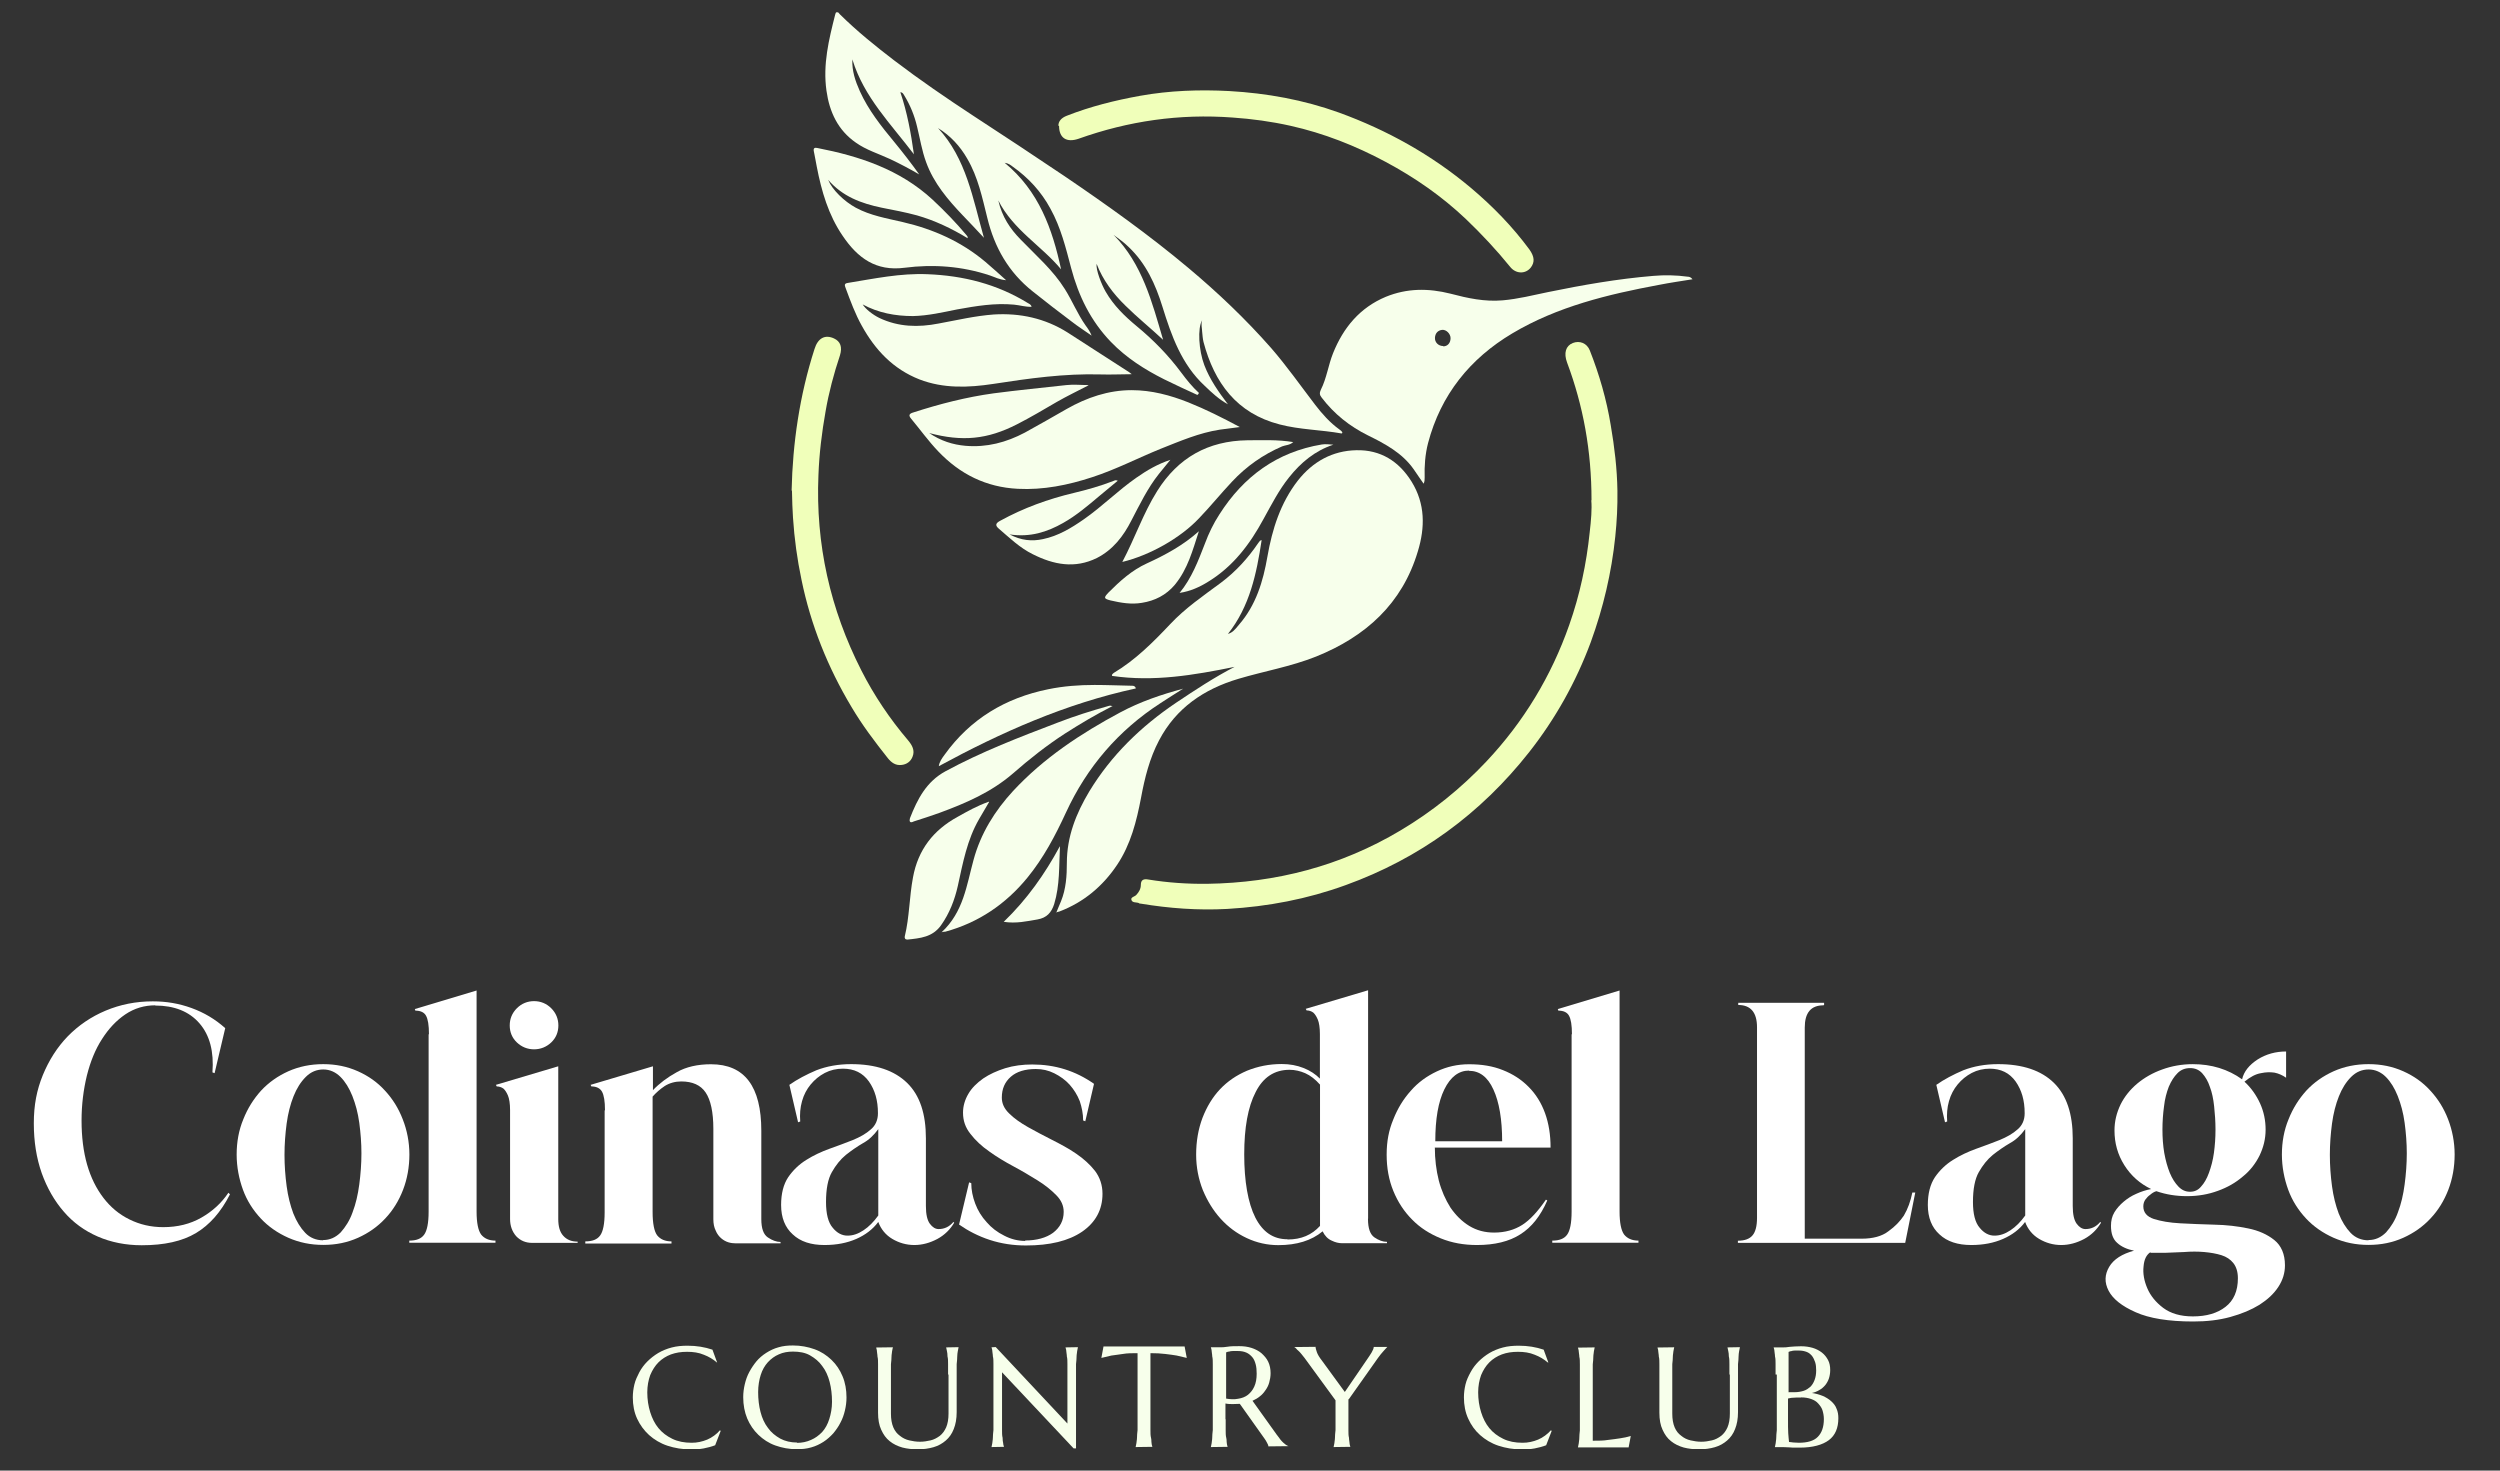
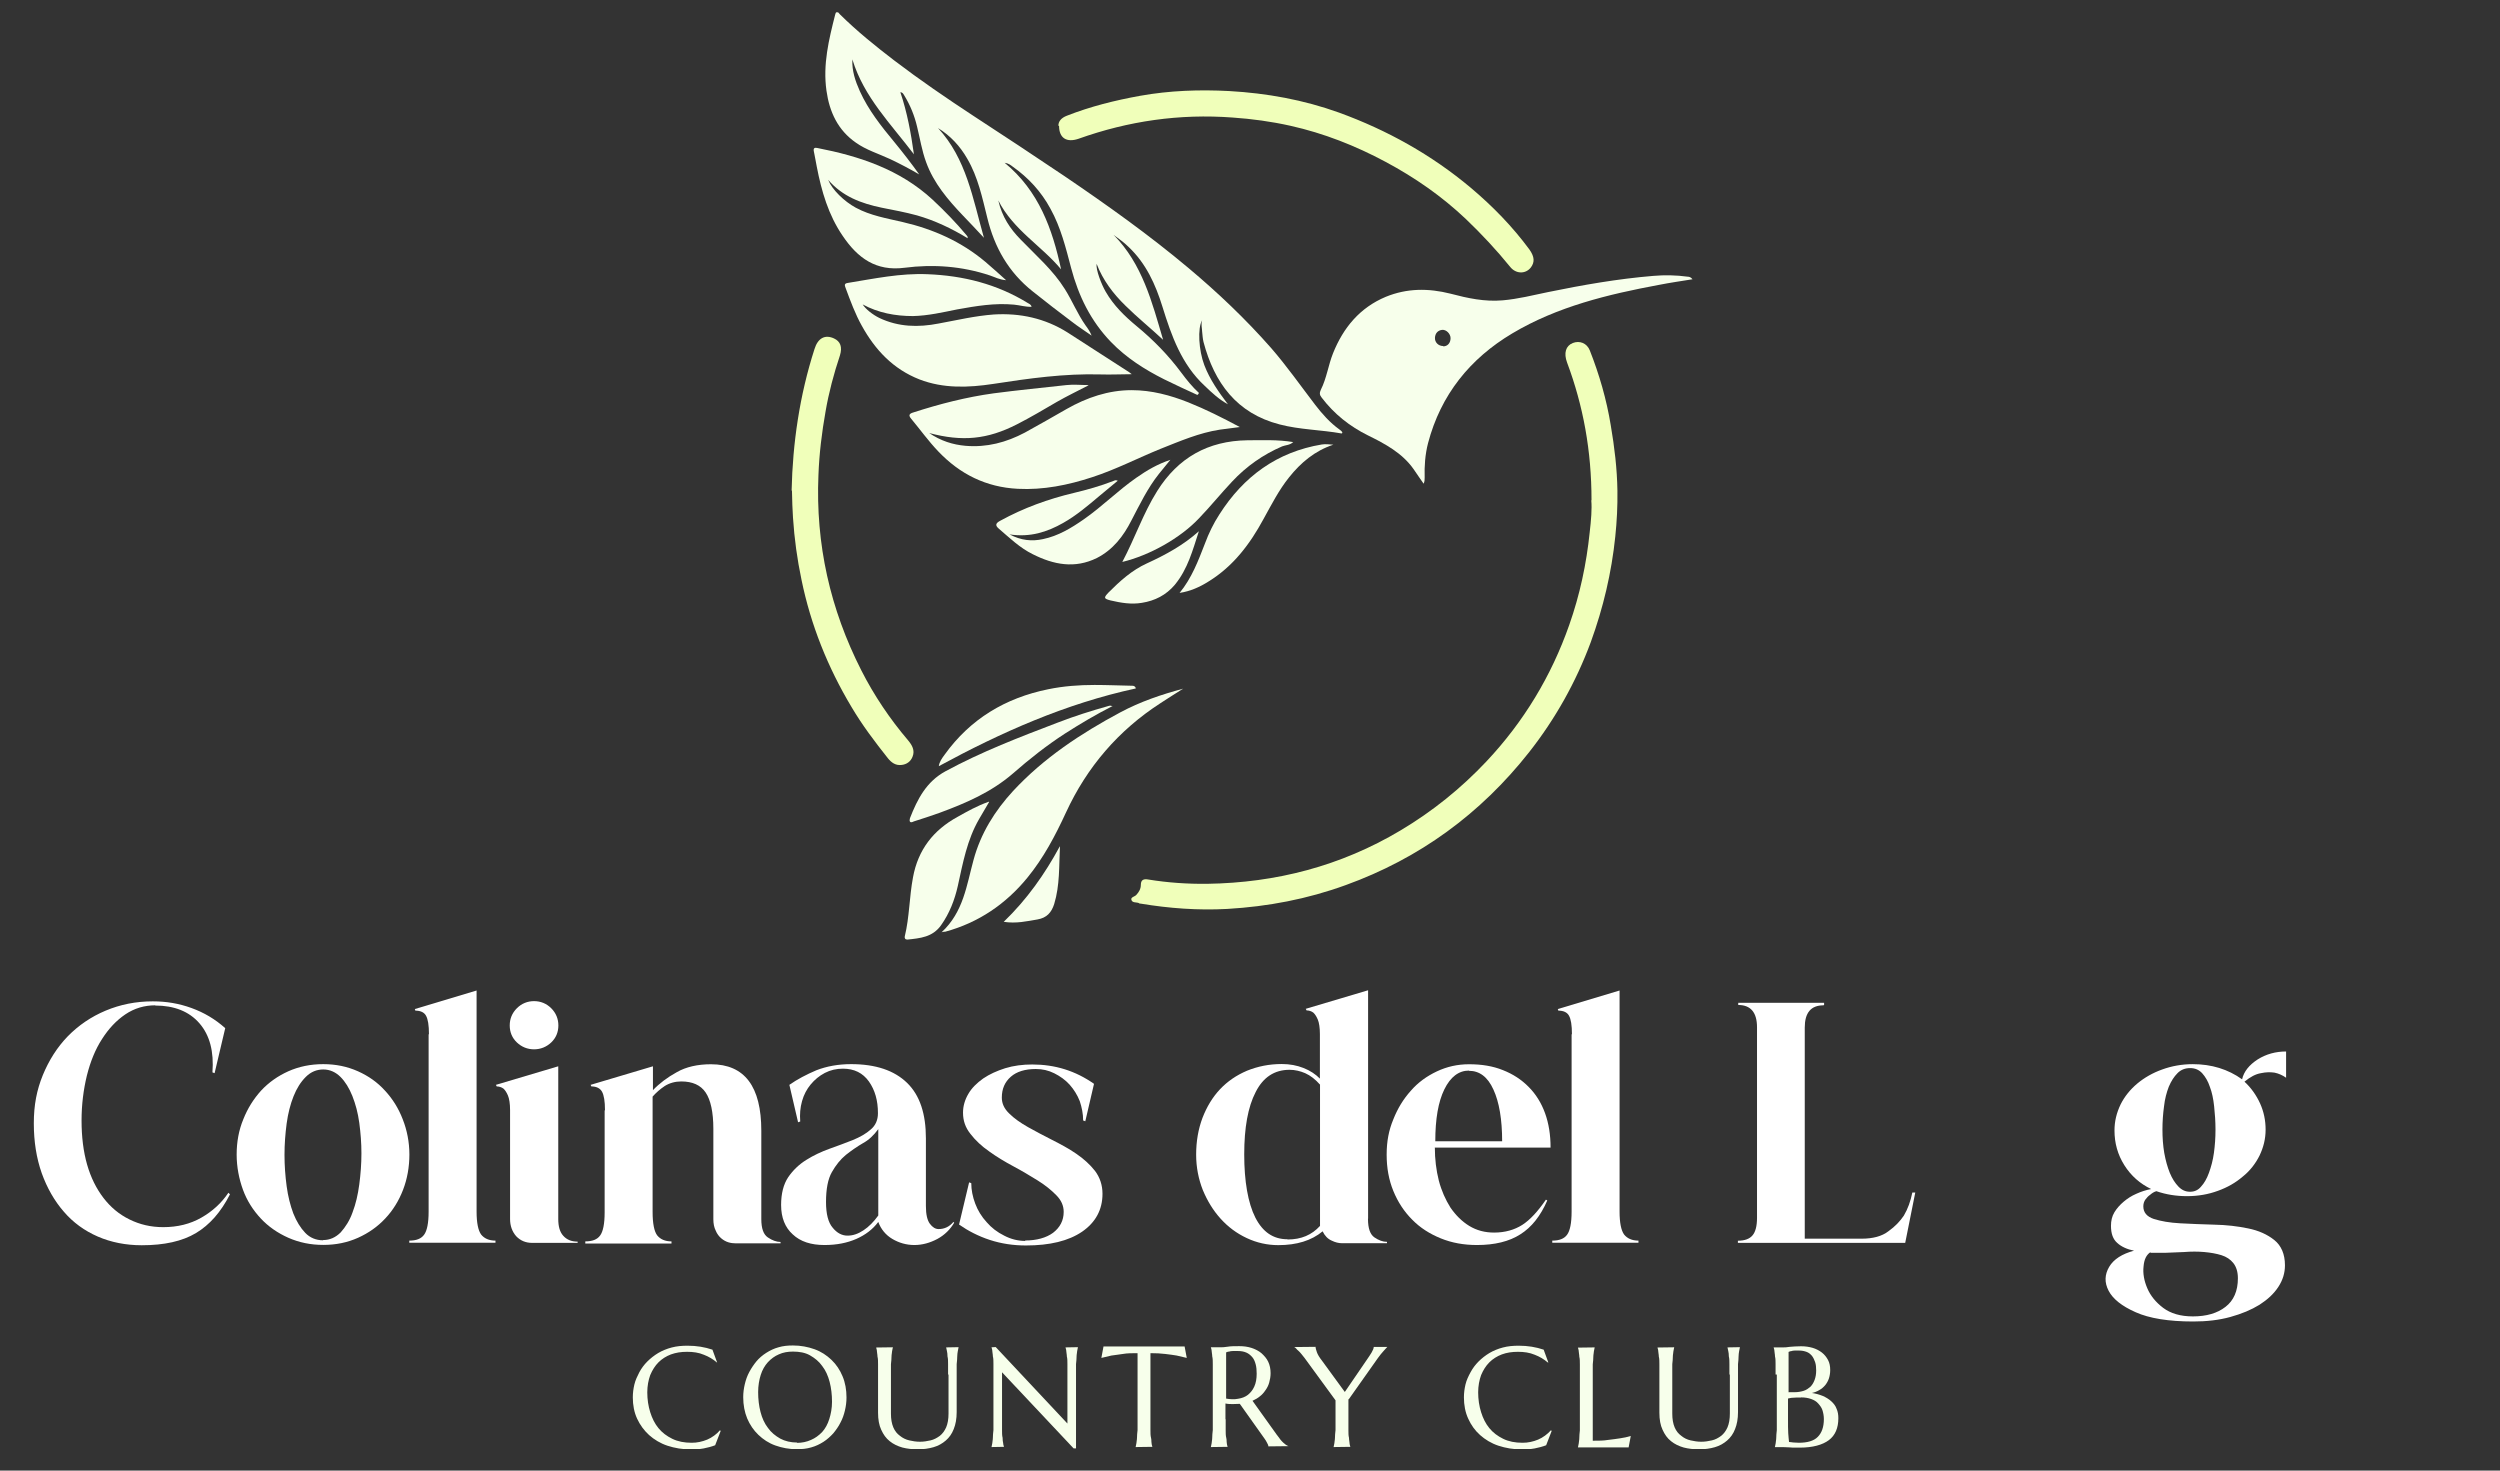
<svg xmlns="http://www.w3.org/2000/svg" id="Capa_1" version="1.1" viewBox="0 0 221 130">
  <rect x="0" y="0" width="221" height="130" fill="#333333" stroke="none" />
  <defs>
    <style>
      .st0 {
        fill: none;
      }

      .st1 {
        fill: #fff;
      }

      .st2 {
        fill: #f0ffba;
      }

      .st3 {
        fill: #f7ffeb;
      }

      .st4 {
        clip-path: url(#clippath);
      }
    </style>
    <clipPath id="clippath">
      <rect class="st0" x="3" y="1.09" width="214" height="127" />
    </clipPath>
  </defs>
  <g class="st4">
    <g>
      <path class="st1" d="M13.73,88.87c-.96,0-1.85.26-2.65.8s-1.48,1.27-2.06,2.18c-.59.91-1.03,1.99-1.34,3.23-.3,1.24-.47,2.56-.47,3.98s.16,2.74.49,3.89c.33,1.15.82,2.13,1.45,2.95s1.38,1.45,2.3,1.9c.89.44,1.87.68,2.98.68,1.27,0,2.39-.28,3.37-.84s1.78-1.29,2.39-2.2l.14.14c-.8,1.57-1.8,2.7-3,3.42-1.22.73-2.81,1.08-4.8,1.08-1.41,0-2.72-.26-3.89-.77-1.17-.51-2.18-1.24-3-2.2-.82-.94-1.48-2.09-1.95-3.4-.47-1.34-.7-2.79-.7-4.41s.26-2.95.8-4.27c.54-1.31,1.27-2.46,2.2-3.42.94-.96,2.06-1.73,3.35-2.27,1.29-.54,2.67-.82,4.17-.82,1.2,0,2.32.19,3.42.59,1.1.4,2.09.98,2.98,1.78l-.94,3.98-.19-.07c.14-1.83-.23-3.28-1.15-4.34-.91-1.05-2.23-1.57-3.91-1.57v-.02h.01Z" />
      <path class="st1" d="M28.57,94.07c1.12,0,2.13.21,3.07.63s1.73.98,2.39,1.71c.68.73,1.2,1.57,1.57,2.53.38.96.59,2.02.59,3.12s-.19,2.16-.56,3.12-.89,1.81-1.57,2.53c-.68.73-1.48,1.29-2.41,1.71-.94.42-1.95.63-3.07.63s-2.13-.21-3.09-.63c-.94-.42-1.76-.98-2.44-1.71-.68-.73-1.22-1.57-1.57-2.53s-.56-2.02-.56-3.12.19-2.16.59-3.12c.38-.96.91-1.8,1.57-2.53.68-.73,1.48-1.29,2.41-1.71.94-.42,1.97-.63,3.09-.63h0ZM28.57,109.62c.59,0,1.1-.23,1.55-.68.42-.47.8-1.06,1.05-1.78.28-.73.47-1.55.59-2.46.12-.91.19-1.83.19-2.74s-.07-1.81-.19-2.7-.33-1.66-.61-2.37c-.28-.7-.63-1.27-1.05-1.69s-.94-.66-1.52-.66-1.1.21-1.55.66-.8,1.01-1.08,1.71-.49,1.52-.61,2.41c-.12.91-.19,1.83-.19,2.77s.07,1.88.19,2.77c.12.91.33,1.71.59,2.41.28.7.63,1.27,1.05,1.71.42.44.96.66,1.57.66l.02-.02Z" />
      <path class="st1" d="M37.92,91.43c0-.8-.09-1.34-.26-1.64-.16-.3-.49-.45-.94-.45l-.05-.14,5.46-1.64v19.55c0,.98.14,1.66.4,2.02.28.35.7.54,1.27.54v.19h-7.62v-.19c.61,0,1.05-.16,1.31-.52.26-.35.4-1.03.4-2.04v-15.68h.03Z" />
      <path class="st1" d="M51.05,109.87h-4.01c-.56,0-1.03-.19-1.41-.59-.35-.4-.54-.91-.54-1.52v-9.63c0-.56-.07-1.01-.19-1.29s-.26-.49-.4-.61c-.16-.12-.38-.19-.59-.19l-.07-.14,5.51-1.64v13.5c0,.66.14,1.15.44,1.48.31.35.73.52,1.27.52v.12h-.02.01ZM49.36,90.65c0,.59-.21,1.1-.63,1.5s-.94.61-1.52.61-1.1-.21-1.52-.61-.63-.91-.63-1.5.21-1.1.63-1.52.94-.63,1.52-.63,1.1.21,1.52.63.63.94.63,1.52Z" />
      <path class="st1" d="M53.48,98.13c0-.77-.09-1.31-.26-1.62-.16-.3-.49-.47-.94-.47l-.07-.14,5.51-1.64v2.11c.56-.59,1.27-1.13,2.11-1.59.82-.47,1.85-.7,3.02-.7,2.98,0,4.45,1.97,4.45,5.88v7.81c0,.82.19,1.36.58,1.62.38.26.77.4,1.12.4v.12h-3.98c-.19,0-.4-.02-.63-.09-.23-.07-.44-.19-.63-.35-.19-.16-.38-.4-.49-.68-.14-.28-.21-.61-.21-1.01v-7.99c0-1.48-.24-2.56-.68-3.21-.44-.66-1.17-.98-2.16-.98-.54,0-1.03.14-1.45.4-.42.28-.77.59-1.08.94v10.2c0,1.01.14,1.71.4,2.06.28.35.7.54,1.27.54v.19h-7.62v-.19c.61,0,1.05-.16,1.31-.52.26-.35.4-1.03.4-2.04v-9l.02-.02v-.03Z" />
      <path class="st1" d="M74.53,94.47c-.59,0-1.12.12-1.62.38-.49.26-.89.59-1.24,1.01-.35.42-.61.91-.77,1.48s-.21,1.15-.16,1.8l-.19.07-.77-3.31c.7-.49,1.5-.91,2.39-1.29.91-.35,1.92-.54,3.07-.54,2.18,0,3.82.56,4.95,1.66s1.66,2.74,1.66,4.9v5.98c0,.75.12,1.26.35,1.57.23.31.49.47.77.47.52,0,.96-.21,1.31-.63l.07.07c-.35.59-.84,1.08-1.48,1.43-.66.35-1.34.54-2.04.54s-1.36-.19-1.95-.54-1.01-.87-1.24-1.5c-.49.66-1.15,1.15-1.94,1.5-.8.35-1.73.54-2.81.54-1.2,0-2.13-.3-2.81-.94-.68-.61-1.03-1.48-1.03-2.6,0-1.01.21-1.83.63-2.46.42-.61.96-1.13,1.59-1.52.63-.4,1.34-.73,2.06-.99.73-.26,1.43-.52,2.06-.77.63-.26,1.17-.56,1.59-.94.42-.35.63-.84.63-1.43,0-1.13-.26-2.04-.8-2.81-.54-.75-1.29-1.13-2.3-1.13h.02ZM77.62,99.84c-.38.52-.82.94-1.34,1.22-.52.3-1.03.66-1.5,1.03-.49.4-.89.91-1.24,1.52-.35.61-.52,1.5-.52,2.65,0,1.03.19,1.81.59,2.27.38.47.82.7,1.31.7s.94-.16,1.41-.47.91-.75,1.31-1.31v-7.62h-.02,0Z" />
      <path class="st1" d="M90.61,109.66c1.03,0,1.88-.24,2.48-.68.61-.47.94-1.08.94-1.85,0-.54-.21-1.03-.66-1.48-.44-.45-.98-.89-1.66-1.31-.68-.42-1.38-.84-2.13-1.24s-1.48-.84-2.13-1.31c-.68-.47-1.22-.98-1.66-1.55-.45-.56-.66-1.17-.66-1.88,0-.59.17-1.15.47-1.66.3-.52.75-.96,1.31-1.36.56-.38,1.22-.68,1.95-.91.75-.23,1.55-.33,2.39-.33,2.02,0,3.82.56,5.46,1.71l-.77,3.31-.19-.07c0-.59-.12-1.17-.3-1.71-.21-.54-.52-1.03-.89-1.45-.38-.42-.84-.75-1.36-1.01s-1.05-.38-1.64-.38c-.94,0-1.69.23-2.2.68-.54.47-.8,1.08-.8,1.85,0,.52.21.98.66,1.41.42.42.99.82,1.66,1.2.68.38,1.38.75,2.13,1.13s1.48.77,2.13,1.22c.66.45,1.22.96,1.66,1.52.42.56.66,1.24.66,2.02,0,1.41-.61,2.53-1.8,3.35-1.2.82-2.86,1.22-4.97,1.22-1.12,0-2.18-.16-3.19-.49-1.01-.33-1.92-.8-2.72-1.36l.89-3.73.19.07c0,.59.12,1.2.35,1.81.23.61.56,1.15,1.01,1.64.42.49.94.89,1.55,1.19.59.31,1.22.47,1.9.47l-.05-.02v-.02Z" />
      <path class="st1" d="M120.93,107.76c0,.82.19,1.36.56,1.62.38.26.75.4,1.12.4v.12h-3.98c-.28,0-.59-.07-.91-.23-.33-.14-.61-.42-.8-.82-.98.82-2.3,1.22-3.91,1.22-.98,0-1.92-.21-2.81-.63s-1.64-.98-2.3-1.71c-.66-.73-1.17-1.57-1.57-2.53-.38-.96-.59-2.02-.59-3.12,0-1.2.19-2.27.56-3.26.38-.98.89-1.83,1.55-2.53s1.45-1.24,2.39-1.64c.94-.38,1.95-.59,3.07-.59.7,0,1.34.12,1.92.35.59.23,1.08.56,1.45.94v-3.94c0-.56-.07-1.01-.19-1.29s-.26-.49-.4-.61c-.16-.12-.38-.19-.59-.19l-.07-.14,5.51-1.64v20.18l-.02.05h.01ZM113.83,109.57c1.2,0,2.13-.4,2.86-1.2v-12.49c-.42-.47-.84-.8-1.31-1.01-.44-.19-.91-.3-1.38-.3-1.34,0-2.34.66-3,1.97-.68,1.31-1.01,3.14-1.01,5.51s.33,4.29.98,5.58c.66,1.29,1.59,1.92,2.84,1.92l.02.02Z" />
      <path class="st1" d="M126.84,101.43c0,1.03.12,2.02.35,2.93.24.91.59,1.69,1.03,2.39.47.68,1.01,1.22,1.66,1.62.66.4,1.38.59,2.2.59.96,0,1.8-.24,2.49-.68.7-.45,1.38-1.2,2.09-2.23l.12.07c-.59,1.36-1.38,2.37-2.39,3-.98.63-2.27.94-3.82.94-1.17,0-2.23-.19-3.21-.59-.98-.4-1.83-.94-2.53-1.66-.7-.7-1.26-1.55-1.66-2.53-.4-.98-.59-2.04-.59-3.21s.19-2.16.59-3.12c.38-.96.89-1.8,1.55-2.53.63-.73,1.41-1.29,2.3-1.71s1.83-.63,2.84-.63c1.12,0,2.11.16,3,.52.89.35,1.64.84,2.27,1.48.63.63,1.12,1.41,1.45,2.32.33.91.49,1.92.49,3.05h-10.22v-.02ZM129.86,94.64c-.91,0-1.64.56-2.18,1.66s-.8,2.63-.8,4.59h5.91c0-1.92-.26-3.47-.77-4.57-.51-1.13-1.24-1.66-2.16-1.66v-.02Z" />
      <path class="st1" d="M138.96,91.43c0-.8-.09-1.34-.26-1.64-.16-.3-.49-.45-.94-.45l-.05-.14,5.46-1.64v19.55c0,.98.14,1.66.4,2.02.28.35.7.54,1.27.54v.19h-7.62v-.19c.61,0,1.05-.16,1.31-.52.26-.35.4-1.03.4-2.04v-15.68h.03Z" />
      <path class="st1" d="M161.2,88.87c-1.12,0-1.66.66-1.66,1.97v18.66h5.01c1.01,0,1.81-.21,2.39-.66.59-.42,1.03-.89,1.36-1.38.35-.59.59-1.26.75-2.04h.26l-.89,4.45h-14.79v-.19c.59,0,1.03-.16,1.29-.47.26-.3.4-.82.4-1.55v-16.85c0-1.31-.56-1.97-1.66-1.97v-.19h7.59v.19l-.05.02h0Z" />
-       <path class="st1" d="M175.92,94.47c-.59,0-1.12.12-1.62.38-.49.26-.89.59-1.24,1.01-.35.42-.61.91-.77,1.48-.16.56-.21,1.15-.16,1.8l-.19.07-.77-3.31c.7-.49,1.5-.91,2.39-1.29.91-.35,1.92-.54,3.07-.54,2.18,0,3.82.56,4.94,1.66s1.66,2.74,1.66,4.9v5.98c0,.75.12,1.26.35,1.57.23.31.49.47.77.47.52,0,.96-.21,1.31-.63l.07.07c-.35.59-.84,1.08-1.48,1.43-.66.35-1.34.54-2.04.54s-1.36-.19-1.95-.54-1.01-.87-1.24-1.5c-.49.66-1.15,1.15-1.95,1.5s-1.73.54-2.81.54c-1.19,0-2.13-.3-2.81-.94-.68-.61-1.03-1.48-1.03-2.6,0-1.01.21-1.83.63-2.46.42-.61.96-1.13,1.59-1.52.63-.4,1.34-.73,2.06-.99.73-.26,1.43-.52,2.06-.77.63-.26,1.17-.56,1.59-.94.42-.35.63-.84.63-1.43,0-1.13-.26-2.04-.8-2.81-.54-.75-1.29-1.13-2.3-1.13h.04ZM179.01,99.84c-.38.52-.82.94-1.34,1.22-.52.3-1.03.66-1.5,1.03-.49.4-.89.91-1.24,1.52-.35.61-.52,1.5-.52,2.65,0,1.03.19,1.81.59,2.27.38.47.82.7,1.31.7s.94-.16,1.41-.47.91-.75,1.31-1.31v-7.62h-.02,0Z" />
      <path class="st1" d="M202.09,95.27c-.33-.23-.68-.38-1.03-.45-.35-.05-.75-.05-1.2.05-.45.07-.94.33-1.45.75.59.54,1.05,1.2,1.38,1.92.33.73.49,1.5.49,2.32s-.19,1.57-.54,2.3c-.35.7-.84,1.34-1.48,1.85-.63.54-1.36.96-2.2,1.26-.84.31-1.76.47-2.72.47s-1.85-.14-2.72-.44c-.23.07-.4.19-.56.33-.14.09-.28.24-.4.4s-.19.38-.19.61c0,.54.31.91.94,1.12.61.19,1.38.33,2.32.38.94.05,1.92.09,3,.12,1.08.02,2.09.14,3,.33.94.19,1.71.54,2.32,1.03.61.49.94,1.24.94,2.23,0,.68-.19,1.31-.59,1.92s-.96,1.12-1.66,1.57c-.73.45-1.57.8-2.58,1.08-1.01.28-2.11.4-3.28.4-2.18,0-3.89-.28-5.09-.82-1.22-.54-2.01-1.17-2.39-1.9s-.35-1.43.05-2.11c.4-.68,1.15-1.15,2.2-1.43-.61-.12-1.12-.35-1.48-.68-.38-.33-.56-.82-.56-1.52,0-.44.09-.84.3-1.19.21-.35.49-.66.82-.94s.7-.52,1.12-.7c.42-.19.84-.33,1.31-.42-.98-.47-1.78-1.17-2.37-2.11s-.87-1.95-.87-3.07c0-.82.19-1.57.54-2.3.35-.7.84-1.31,1.48-1.85.63-.52,1.36-.94,2.2-1.24.82-.3,1.74-.47,2.7-.47,1.66,0,3.12.45,4.36,1.34.16-.7.63-1.27,1.38-1.76.75-.47,1.59-.7,2.51-.7v2.3l-.02.05.02-.03ZM190.1,110.69c-.35.23-.56.63-.61,1.27-.07.61.05,1.27.33,1.92.28.66.75,1.24,1.41,1.74.66.49,1.52.75,2.62.75,1.2,0,2.16-.28,2.88-.84.73-.56,1.1-1.41,1.1-2.53,0-.56-.14-1.01-.4-1.34-.26-.33-.61-.56-1.05-.7-.45-.14-.96-.23-1.52-.28-.56-.05-1.17-.05-1.78,0l-1.71.07h-1.27v-.05h0ZM193.61,105.35c.38,0,.7-.14.96-.45.28-.3.51-.7.7-1.22.19-.52.35-1.1.44-1.76s.14-1.34.14-2.06-.05-1.41-.12-2.06c-.07-.66-.19-1.24-.38-1.73-.16-.49-.4-.89-.68-1.2-.28-.3-.63-.45-1.06-.45s-.82.14-1.12.45c-.3.3-.56.7-.77,1.2-.19.49-.35,1.08-.42,1.73-.09.66-.14,1.34-.14,2.06s.05,1.41.16,2.06c.12.66.28,1.24.49,1.76.21.51.47.91.77,1.22s.63.45,1.01.45h.02Z" />
-       <path class="st1" d="M209.38,94.07c1.12,0,2.13.21,3.07.63s1.73.98,2.39,1.71c.68.73,1.2,1.57,1.57,2.53s.58,2.02.58,3.12-.19,2.16-.56,3.12-.89,1.81-1.57,2.53c-.68.73-1.48,1.29-2.41,1.71-.94.42-1.95.63-3.07.63s-2.13-.21-3.09-.63c-.94-.42-1.76-.98-2.44-1.71-.68-.73-1.22-1.57-1.57-2.53s-.56-2.02-.56-3.12.19-2.16.59-3.12c.38-.96.91-1.8,1.57-2.53.68-.73,1.48-1.29,2.41-1.71.94-.42,1.97-.63,3.09-.63ZM209.38,109.62c.59,0,1.1-.23,1.55-.68.42-.47.8-1.06,1.05-1.78.28-.73.47-1.55.59-2.46.12-.91.19-1.83.19-2.74s-.07-1.81-.19-2.7-.33-1.66-.61-2.37c-.28-.7-.63-1.27-1.05-1.69s-.94-.66-1.52-.66-1.1.21-1.55.66c-.45.45-.8,1.01-1.08,1.71s-.49,1.52-.61,2.41c-.12.91-.19,1.83-.19,2.77s.07,1.88.19,2.77c.12.91.33,1.71.59,2.41.28.7.63,1.27,1.05,1.71s.96.66,1.57.66l.02-.02h0Z" />
      <path class="st3" d="M105.84,34.91c-.98-.45-1.94-.89-2.93-1.38-1.73-.87-3.35-1.9-4.71-3.31-1.78-1.85-2.86-4.06-3.51-6.52-.47-1.78-.91-3.59-1.83-5.25-.82-1.52-1.95-2.74-3.35-3.73-.16-.12-.35-.28-.7-.33,3.02,2.48,4.22,5.84,4.99,9.42-1.73-2.09-4.22-3.47-5.55-6.09.33,1.45,1.05,2.51,1.97,3.45,1.36,1.41,2.86,2.7,3.91,4.38.66,1.05,1.12,2.2,1.83,3.21.21.28.4.56.54.91-.59-.42-1.2-.8-1.76-1.24-1.17-.87-2.3-1.76-3.45-2.67-2.13-1.69-3.38-3.89-4.01-6.49-.45-1.8-.82-3.61-1.78-5.25-.63-1.1-1.48-2.02-2.58-2.7,2.51,2.72,3.07,6.21,4.06,9.7-.68-.73-1.27-1.36-1.88-1.99-1.31-1.38-2.56-2.84-3.23-4.69-.38-1.03-.54-2.09-.8-3.14-.23-.98-.61-1.92-1.15-2.79-.07-.09-.09-.23-.33-.26.61,1.8.94,3.63,1.2,5.49-2.02-2.67-4.43-5.06-5.44-8.39-.05,1.01.26,1.92.66,2.81.75,1.66,1.88,3.09,3.05,4.5.77.94,1.5,1.88,2.2,2.86-.84-.49-1.69-.94-2.58-1.36-1.01-.47-2.11-.8-3.02-1.45-1.59-1.1-2.34-2.72-2.6-4.59-.33-2.32.21-4.52.77-6.73.12-.47.28-.16.42-.02,1.5,1.48,3.12,2.79,4.78,4.06,2.27,1.73,4.64,3.35,7.03,4.92,2.7,1.76,5.37,3.52,8.04,5.32,3.77,2.56,7.48,5.2,10.97,8.13,2.6,2.18,5.06,4.52,7.31,7.08,1.38,1.59,2.6,3.33,3.87,4.99.63.82,1.31,1.59,2.16,2.2.09.07.21.14.26.28,0,.02-.05.07-.07.07-1.83-.33-3.68-.33-5.48-.8-3.8-.98-5.77-3.68-6.73-7.29-.07-.3-.09-.61-.12-.91,0-.3-.12-.61,0-1.01-.42.7-.3,2.67.19,3.96s1.26,2.37,2.09,3.47c-.77-.42-1.41-1.01-2.04-1.62-2.06-1.9-2.95-4.43-3.75-7.01-.61-1.97-1.45-3.82-2.98-5.27-.4-.4-.87-.73-1.34-1.08,2.55,2.58,3.4,5.95,4.38,9.28-1.1-1.03-2.27-1.97-3.33-3.02-1.08-1.05-1.99-2.25-2.55-3.7-.07.54.42,1.8.8,2.46.7,1.22,1.69,2.18,2.74,3.05,1.48,1.22,2.81,2.58,3.96,4.13.47.63.96,1.24,1.55,1.78-.02.05-.07.09-.09.14l-.05.02h-.01Z" />
-       <path class="st3" d="M93.37,80.69c.16-.38.28-.7.42-1.01.45-1.1.52-2.27.52-3.4,0-2.32.82-4.38,1.99-6.33,1.94-3.19,4.55-5.72,7.64-7.81,1.69-1.13,3.38-2.25,5.2-3.19-3.59.73-7.15,1.34-10.83.8-.05-.14.07-.19.14-.26,1.92-1.15,3.47-2.7,4.99-4.31,1.34-1.43,2.93-2.51,4.48-3.66,1.31-.98,2.39-2.16,3.31-3.52.05-.07.12-.14.16-.21,0,0,.07,0,.14-.05-.45,2.98-1.05,5.86-2.98,8.3.38-.12.56-.3.98-.82,1.5-1.73,2.13-3.82,2.51-6.02.42-2.41,1.15-4.74,2.7-6.73,1.31-1.66,3.05-2.63,5.16-2.67,2.13-.05,3.75.96,4.88,2.77,1.22,1.97,1.2,4.06.56,6.16-1.38,4.64-4.62,7.55-9,9.31-2.23.89-4.59,1.29-6.87,1.97-3.05.91-5.51,2.58-7.01,5.44-.84,1.59-1.27,3.33-1.59,5.06-.4,2.09-.91,4.13-2.11,5.93-1.27,1.9-2.95,3.31-5.09,4.13-.07.02-.16.05-.33.09l.02.02h0Z" />
      <path class="st3" d="M149.6,24.69c-.99.16-1.97.3-2.93.49-4.52.84-9,1.92-12.98,4.29-3.75,2.23-6.33,5.44-7.45,9.7-.26,1.01-.33,2.02-.3,3.05,0,.16,0,.35-.09.54-.31-.42-.59-.87-.89-1.29-1.01-1.43-2.51-2.23-4.03-2.98-1.62-.8-3-1.9-4.1-3.35-.19-.23-.19-.42-.07-.68.52-1.03.66-2.18,1.08-3.23.91-2.27,2.37-4.03,4.66-4.99,1.88-.77,3.77-.77,5.72-.28,1.52.4,3.02.73,4.62.59,1.36-.12,2.67-.45,4.01-.73,3.07-.63,6.16-1.17,9.28-1.43,1.03-.09,2.04-.07,3.07.07.14,0,.28.05.42.23h-.02ZM127.57,30.62c.4,0,.66-.3.66-.73,0-.38-.38-.77-.75-.73-.4.05-.61.33-.63.7-.02.4.3.73.73.73v.02h0Z" />
      <path class="st2" d="M140.69,44.22c0-4.38-.73-8.34-2.16-12.17-.31-.84-.12-1.48.51-1.73.59-.23,1.24,0,1.5.66.84,2.13,1.48,4.34,1.85,6.61.33,1.92.56,3.84.59,5.79.02,1.36-.05,2.72-.19,4.06-.33,3.19-1.06,6.28-2.16,9.31-1.31,3.54-3.14,6.8-5.46,9.75-4.29,5.44-9.68,9.38-16.2,11.74-3.4,1.24-6.89,1.9-10.48,2.11-2.58.14-5.13-.05-7.66-.47-.05,0-.12,0-.16-.05-.23-.09-.59,0-.66-.3-.05-.23.3-.26.44-.42.24-.26.4-.54.4-.89,0-.47.28-.54.66-.47,1.71.28,3.47.4,5.2.38,6.09-.09,11.81-1.57,17.08-4.71,2.84-1.69,5.37-3.73,7.62-6.12,3.28-3.49,5.72-7.52,7.31-12.05.94-2.67,1.52-5.39,1.81-8.2.12-1.03.21-2.09.14-2.81l.02-.02Z" />
      <path class="st3" d="M96.21,34.07c-.94.49-1.88.94-2.77,1.45-1.17.68-2.34,1.38-3.54,1.99-2.62,1.34-4.83,1.55-7.76.77,1.03.7,2.09,1.03,3.21,1.13,1.88.16,3.61-.3,5.25-1.17,1.24-.68,2.46-1.38,3.7-2.09,1.78-1.01,3.68-1.66,5.74-1.66,1.76,0,3.42.45,5.01,1.08,1.52.61,2.98,1.34,4.55,2.18-.66.09-1.22.16-1.76.23-1.83.28-3.51,1.01-5.23,1.69-2.02.82-3.96,1.83-6.05,2.51-2.13.7-4.34,1.15-6.59,1.03-2.79-.14-5.11-1.29-7.03-3.31-.87-.91-1.59-1.92-2.39-2.88-.24-.28-.21-.45.19-.56,2.32-.75,4.69-1.36,7.1-1.69,2.13-.28,4.29-.49,6.44-.73.63-.07,1.29,0,1.95,0l-.05.02h.03Z" />
      <path class="st3" d="M100.01,33.08c-.91,0-1.81.05-2.7.02-3.21-.09-6.35.35-9.52.84-2.18.33-4.38.42-6.51-.4-2.32-.91-3.91-2.6-5.09-4.73-.59-1.05-1.01-2.2-1.43-3.33-.07-.21-.19-.42.19-.47,2.34-.38,4.64-.87,7.03-.77,3.16.12,6.16.87,8.88,2.55.12.07.28.12.33.33-.54.02-1.03-.14-1.55-.19-1.71-.16-3.35.12-5.02.42-1.29.26-2.58.56-3.91.59-1.57,0-3.07-.28-4.45-1.03.26.42.89.91,1.48,1.2,1.69.8,3.44.84,5.23.49,1.62-.3,3.24-.68,4.88-.8,2.32-.14,4.52.33,6.52,1.59,1.83,1.17,3.63,2.34,5.46,3.52.07.05.14.12.21.16h-.03Z" />
      <path class="st2" d="M93.56,11.12c0-.4.26-.7.75-.89,2.09-.82,4.26-1.36,6.47-1.76,2.62-.47,5.27-.56,7.9-.42,3.31.19,6.54.77,9.68,1.9,4.26,1.55,8.18,3.73,11.67,6.66,1.92,1.62,3.68,3.42,5.18,5.46.44.63.47,1.1.12,1.57-.47.61-1.34.59-1.85-.07-1.2-1.48-2.51-2.88-3.89-4.2-2.13-2.02-4.52-3.68-7.1-5.06-2.67-1.43-5.46-2.53-8.41-3.19-1.69-.38-3.4-.61-5.11-.73-4.69-.35-9.21.3-13.64,1.88-1.03.35-1.71-.05-1.71-1.15h-.06Z" />
      <path class="st3" d="M83.25,82.4c1.92-1.78,2.2-4.15,2.81-6.38.63-2.34,1.88-4.34,3.49-6.09,2.72-2.93,6-5.09,9.49-6.96,1.76-.94,3.61-1.57,5.55-2.09-.66.42-1.34.84-1.99,1.27-3.73,2.41-6.51,5.65-8.37,9.68-.94,2.04-1.99,4.03-3.42,5.77-1.9,2.32-4.31,3.96-7.24,4.76-.07,0-.14,0-.35.05h.03Z" />
      <path class="st2" d="M69.98,43.35c.09-4.15.7-8.39,2.02-12.49.3-.98.94-1.31,1.73-.94.56.26.75.75.52,1.5-.54,1.62-.98,3.26-1.27,4.95-.33,1.85-.56,3.73-.63,5.63-.26,6.09,1.03,11.84,3.8,17.28,1.12,2.2,2.51,4.27,4.12,6.16.35.42.63.89.4,1.45-.16.42-.51.68-.96.73-.54.07-.91-.21-1.22-.59-1.15-1.45-2.27-2.93-3.21-4.52-2.11-3.52-3.61-7.27-4.43-11.27-.38-1.8-.63-3.63-.75-5.48-.05-.73-.07-1.45-.09-2.37l-.02-.02v-.02Z" />
      <path class="st3" d="M85.54,21.06c-1.43-.87-2.91-1.57-4.48-2.02-1.03-.28-2.06-.47-3.12-.68-1.81-.38-3.45-.98-4.73-2.46.35.87,1.41,1.9,2.44,2.46,1.29.7,2.74.94,4.15,1.27,2.72.63,5.18,1.73,7.31,3.52.58.49,1.15,1.01,1.83,1.62-.61-.05-1.01-.28-1.43-.42-2.46-.82-5.01-1.01-7.55-.68-2.53.33-4.15-.87-5.46-2.81-1.27-1.85-1.88-3.96-2.3-6.14-.09-.45-.16-.89-.26-1.36-.05-.26.07-.33.3-.28,3.75.73,7.31,1.9,10.2,4.57,1.05.98,2.06,2.02,3,3.14.05.07.14.12.09.3v-.02h0Z" />
      <path class="st3" d="M98.83,42.48c-.56.47-1.1.91-1.64,1.36-1.03.87-2.04,1.73-3.21,2.39-1.41.8-2.91,1.29-4.74,1.01,1.03.54,1.97.63,2.95.42,1.36-.28,2.51-.98,3.63-1.76,1.62-1.13,3-2.53,4.62-3.66.94-.66,1.9-1.22,3.02-1.59-.33.42-.68.82-1.01,1.24-1.01,1.27-1.69,2.7-2.44,4.13-.7,1.38-1.62,2.58-3.05,3.31-1.95.96-3.82.59-5.65-.33-1.15-.56-2.06-1.45-3.02-2.27-.35-.3-.26-.49.14-.7,2.06-1.13,4.24-1.92,6.52-2.46,1.17-.28,2.34-.61,3.47-1.05.12-.05.23-.12.42,0l-.02-.02v-.02Z" />
      <path class="st3" d="M99.21,49.68c1.12-2.11,1.85-4.31,3.09-6.28,1.85-2.95,4.5-4.43,7.97-4.48,1.34,0,2.67-.07,4.05.16-.3.28-.68.26-.98.38-1.69.73-3.16,1.76-4.43,3.12-.99,1.05-1.9,2.18-2.91,3.23-1.66,1.76-4.36,3.28-6.8,3.87h0Z" />
      <path class="st3" d="M104.27,52.42c1.08-1.31,1.66-2.86,2.25-4.38.33-.89.75-1.76,1.27-2.56,2.13-3.35,5.09-5.53,9.07-6.19.33-.05.68,0,1.01.02-1.64.54-2.88,1.59-3.91,2.88-.91,1.13-1.57,2.44-2.27,3.7-1.19,2.2-2.67,4.17-4.85,5.51-.77.49-1.62.87-2.55,1.01h-.02Z" />
      <path class="st3" d="M98.36,62.41c-1.48.75-2.86,1.57-4.22,2.44-1.62,1.05-3.14,2.25-4.59,3.52-1.92,1.66-4.17,2.63-6.51,3.49-.75.26-1.5.52-2.25.75-.12.05-.26.14-.35.02-.05-.07-.02-.21,0-.3.66-1.69,1.45-3.23,3.14-4.15,3.19-1.73,6.56-3.02,9.94-4.31,1.45-.56,2.93-1.03,4.43-1.45.09-.02.21-.09.4.02l.02-.02h0Z" />
      <path class="st3" d="M87.44,70.89c-.35.59-.61,1.05-.89,1.52-1.06,1.83-1.43,3.87-1.88,5.91-.28,1.24-.73,2.41-1.48,3.47s-1.85,1.15-2.98,1.27c-.19,0-.26-.12-.23-.28.42-1.71.4-3.49.73-5.23.45-2.44,1.8-4.17,3.94-5.34.84-.47,1.69-.96,2.76-1.34l.02.02h0Z" />
      <path class="st3" d="M100.4,60.86c-6.19,1.34-11.88,3.87-17.41,6.87.05-.38.28-.7.51-1.01,2.27-3.16,5.37-5.02,9.16-5.79,1.36-.28,2.72-.38,4.1-.38,1.1,0,2.2.05,3.3.07.12,0,.26,0,.35.21l-.02.02h0Z" />
      <path class="st3" d="M105.98,46.96c-.54,1.66-.98,3.35-2.13,4.74-.77.91-1.76,1.41-2.91,1.59-.94.16-1.85,0-2.76-.21-.61-.16-.63-.23-.19-.7,1.01-1.01,2.06-1.97,3.4-2.58,1.64-.75,3.24-1.62,4.59-2.84h0Z" />
      <path class="st3" d="M93.7,74.83c-.09,1.71,0,3.42-.51,5.09-.24.75-.66,1.22-1.48,1.36-.94.16-1.88.38-2.98.21,2.06-1.99,3.63-4.22,4.95-6.66h.02,0Z" />
      <path class="st3" d="M63.42,120.44h-.05c-.33-.28-.7-.51-1.15-.68-.44-.19-.94-.26-1.48-.26s-.98.07-1.43.23c-.42.16-.8.4-1.1.7s-.54.68-.73,1.13c-.16.44-.26.96-.26,1.52,0,.63.09,1.22.26,1.76s.4,1.01.73,1.41.73.7,1.22.94c.49.24,1.06.35,1.71.35.23,0,.47-.02.7-.07.23-.05.47-.12.68-.21.21-.09.42-.21.61-.35s.38-.31.51-.47l.07.05-.49,1.27c-.31.12-.66.21-1.01.28-.37.07-.75.09-1.12.09-.75,0-1.45-.12-2.09-.33-.63-.21-1.17-.54-1.62-.94-.44-.4-.8-.89-1.06-1.45-.26-.56-.38-1.2-.38-1.88,0-.4.05-.77.14-1.15.09-.38.26-.73.44-1.08.19-.35.42-.66.7-.94s.61-.54.96-.75.77-.38,1.19-.49c.45-.12.91-.16,1.41-.16.8,0,1.52.12,2.2.35l.42,1.15-.02-.02h.04Z" />
      <path class="st3" d="M70.1,118.94c.68,0,1.31.12,1.9.33s1.08.54,1.5.94.75.89.98,1.45c.24.56.35,1.2.35,1.88,0,.4-.05.77-.14,1.15-.09.38-.21.73-.4,1.08-.16.33-.4.66-.63.94-.26.28-.54.54-.87.75s-.68.38-1.08.49c-.4.12-.82.16-1.27.16-.68,0-1.31-.12-1.9-.33s-1.08-.54-1.5-.94-.75-.89-.99-1.45c-.23-.56-.35-1.19-.35-1.88,0-.4.05-.77.14-1.15.09-.38.21-.73.4-1.08.19-.35.4-.66.63-.94.23-.28.54-.54.87-.75s.68-.38,1.08-.49c.4-.12.82-.16,1.27-.16h.01ZM70.45,127.55c.44,0,.87-.09,1.24-.26.38-.16.7-.4.99-.7.28-.31.49-.7.63-1.15.14-.44.24-.96.24-1.52,0-.63-.07-1.22-.21-1.76s-.35-1.01-.66-1.41c-.28-.4-.66-.7-1.08-.94-.42-.24-.94-.33-1.5-.33-.45,0-.87.07-1.24.24-.38.16-.7.4-.98.7-.28.31-.49.68-.63,1.12s-.23.96-.23,1.52c0,.63.07,1.22.21,1.76s.35,1.01.66,1.41c.28.4.66.7,1.08.94.42.23.94.35,1.5.35v.02h-.02Z" />
      <path class="st3" d="M83.81,121.5v-.91c0-.26,0-.49-.05-.68,0-.19-.02-.35-.05-.47-.02-.12-.05-.24-.07-.33l1.1-.02s-.05.21-.07.35-.05.28-.05.47-.02.42-.05.68v4.24c0,.59-.09,1.08-.26,1.5-.16.42-.4.75-.7,1.01s-.66.47-1.08.59c-.42.12-.87.19-1.38.19s-.96-.05-1.38-.16c-.42-.12-.8-.3-1.12-.56-.33-.26-.56-.59-.75-1.01-.19-.4-.28-.91-.28-1.5v-4.29c0-.26,0-.49-.05-.68,0-.19-.05-.35-.05-.47s-.05-.24-.07-.33l1.48-.02s-.05.21-.07.35c0,.12-.05.28-.05.47s-.02.42-.05.68v4.36c0,.49.07.89.21,1.22s.33.56.59.75c.23.19.52.33.82.4s.61.12.94.12.63-.05.94-.12c.3-.07.56-.21.82-.4.24-.19.42-.44.56-.75.14-.33.21-.73.21-1.22v-3.45h-.05.01Z" />
      <path class="st3" d="M88.03,119.09l6.33,6.75v-5.25c0-.26,0-.49-.05-.68,0-.19-.05-.35-.05-.47s-.05-.24-.07-.33l1.1-.02s-.05.21-.07.35c0,.12-.05.28-.05.47s-.02.42-.05.68v7.45h-.21l-6.33-6.73v5.11c0,.26,0,.49.05.68,0,.19.02.35.05.47,0,.12.05.24.07.33l-1.1.02s.05-.21.07-.35c0-.12.05-.28.05-.47s.02-.42.05-.68v-5.84c0-.26,0-.49-.05-.68,0-.19-.05-.35-.05-.47s-.05-.24-.07-.33l.4-.02h-.02,0Z" />
      <path class="st3" d="M100.57,119.62c-.49,0-.91,0-1.31.07s-.73.09-1.01.14c-.33.07-.63.14-.89.21l.19-1.01h7.17l.19,1.01c-.26-.07-.56-.14-.89-.21-.28-.05-.61-.09-1.01-.14s-.82-.07-1.31-.07v6.8c0,.26,0,.49.05.68s.02.35.05.47c0,.12.05.24.07.33l-1.48.02s.05-.21.07-.35c0-.12.05-.28.05-.47s.02-.42.05-.68v-6.8h.02-.01Z" />
      <path class="st3" d="M108.35,125.51v.91c0,.26,0,.49.05.68s.02.35.05.47c0,.12.05.24.07.33l-1.48.02s.05-.21.07-.35c0-.12.05-.28.05-.47s.02-.42.05-.68v-5.84c0-.26,0-.49-.05-.68,0-.19-.05-.35-.05-.47s-.05-.24-.07-.33h.82c.16,0,.38,0,.66-.05s.61-.05,1.03-.05.75.05,1.1.16c.33.12.63.26.87.47.23.21.45.45.59.75s.21.63.21,1.01c0,.3-.05.56-.12.82-.07.26-.19.49-.33.68-.14.21-.3.4-.49.54-.19.16-.4.28-.66.4l2.16,3.02c.12.14.21.28.3.4s.19.21.26.28c.09.07.16.14.23.19.07.05.16.09.24.12l-1.78.02c0-.07-.05-.19-.12-.31-.07-.14-.14-.26-.23-.38l-2.18-3.07c-.21,0-.4.02-.61.02s-.42,0-.66-.05v1.38l.02.02v.04ZM108.35,123.63c.4.07.77.09,1.1.02.33-.05.63-.16.87-.35.23-.19.42-.42.56-.73.14-.31.21-.68.21-1.13,0-.3-.02-.59-.09-.84-.07-.26-.16-.47-.3-.63-.14-.16-.31-.31-.52-.4s-.44-.14-.73-.14h-.47c-.14,0-.23.02-.33.05-.12,0-.19.05-.26.07v4.08h-.05,0Z" />
      <path class="st3" d="M119.2,123.68v2.74c0,.26,0,.49.05.68,0,.19.05.35.05.47s.05.24.07.33l-1.48.02s.05-.21.07-.35c0-.12.05-.28.05-.47s.02-.42.05-.68v-2.63l-2.74-3.75c-.09-.12-.19-.23-.28-.35-.09-.12-.19-.21-.26-.28-.09-.07-.16-.14-.21-.21-.07-.05-.12-.09-.16-.12l1.88-.02c0,.09.05.26.12.47.07.21.23.47.45.75l2.02,2.77,1.97-2.88s.14-.21.21-.31c.07-.12.14-.21.19-.3.05-.09.09-.19.14-.28.02-.07.05-.14.05-.21h1.2s-.21.21-.35.38c-.14.16-.31.35-.49.61l-2.55,3.61v.02h-.05Z" />
      <path class="st3" d="M136.87,120.44h-.05c-.33-.28-.7-.51-1.15-.68-.45-.19-.94-.26-1.48-.26s-.99.07-1.43.23c-.42.16-.8.4-1.1.7-.31.31-.54.68-.73,1.13-.16.44-.26.96-.26,1.52,0,.63.09,1.22.26,1.76s.4,1.01.73,1.41.73.7,1.22.94c.49.24,1.05.35,1.71.35.24,0,.47-.02.7-.07.24-.05.47-.12.68-.21.21-.09.42-.21.61-.35s.38-.31.52-.47l.07.05-.49,1.27c-.31.12-.66.21-1.01.28-.38.07-.75.09-1.12.09-.75,0-1.45-.12-2.09-.33-.63-.21-1.17-.54-1.62-.94s-.8-.89-1.05-1.45c-.26-.56-.38-1.2-.38-1.88,0-.4.05-.77.14-1.15.09-.38.26-.73.45-1.08s.42-.66.7-.94.61-.54.96-.75.77-.38,1.19-.49c.45-.12.91-.16,1.41-.16.8,0,1.52.12,2.2.35l.42,1.15-.02-.02h0Z" />
      <path class="st3" d="M140.81,127.36c.49,0,.94,0,1.34-.07.4-.05.75-.09,1.05-.14.35-.05.68-.12.96-.21l-.19,1.01h-4.48s.05-.21.07-.35c0-.12.05-.28.05-.47s.02-.42.05-.68v-5.84c0-.26,0-.49-.05-.68,0-.19-.05-.35-.05-.47s-.05-.23-.07-.33l1.48-.02s-.05.21-.07.35c0,.12-.05.28-.05.47s-.02.42-.05.68v6.77-.02h.01Z" />
      <path class="st3" d="M152.88,121.5v-.91c0-.26,0-.49-.05-.68,0-.19-.02-.35-.05-.47-.02-.12-.05-.24-.07-.33l1.1-.02s-.05.21-.07.35-.05.28-.05.47-.02.42-.05.68v4.24c0,.59-.09,1.08-.26,1.5-.16.42-.4.75-.7,1.01s-.66.47-1.08.59-.87.19-1.38.19-.96-.05-1.38-.16c-.42-.12-.8-.3-1.12-.56-.33-.26-.56-.59-.75-1.01-.19-.4-.28-.91-.28-1.5v-4.29c0-.26,0-.49-.05-.68,0-.19-.05-.35-.05-.47s-.05-.24-.07-.33l1.48-.02s-.05.21-.07.35c0,.12-.05.28-.05.47s-.02.42-.05.68v4.36c0,.49.07.89.21,1.22s.33.56.59.75c.23.19.51.33.82.4.31.07.61.12.94.12s.63-.05.94-.12.56-.21.82-.4c.24-.19.42-.44.56-.75.14-.33.21-.73.21-1.22v-3.45h-.05.01Z" />
      <path class="st3" d="M156.96,121.5v-.91c0-.26,0-.49-.05-.68,0-.19-.05-.35-.05-.47s-.05-.24-.07-.33h.82c.14,0,.35,0,.61-.05.26-.02.59-.05.99-.05s.7.05,1.03.14c.3.09.59.24.82.42.24.19.4.4.54.66s.19.56.19.89c0,.28-.05.54-.12.75-.07.21-.19.42-.33.59-.14.16-.3.31-.51.42-.19.12-.42.21-.66.26.35.05.66.14.96.26.28.12.54.28.75.47s.38.4.47.66c.12.26.16.54.16.84,0,.87-.28,1.52-.84,1.94-.56.42-1.43.66-2.55.66h-.42c-.16,0-.33,0-.49-.02-.16,0-.33-.02-.49-.02h-.82s.05-.21.07-.35c0-.12.05-.28.05-.47s.02-.42.05-.68v-4.92h-.11ZM158.08,123.07h.59c.28,0,.54-.05.77-.12.23-.07.42-.21.59-.35.16-.16.28-.35.38-.61.09-.24.14-.52.14-.84,0-.26-.02-.52-.09-.73s-.16-.4-.28-.56c-.14-.16-.28-.28-.47-.35s-.4-.12-.66-.12h-.4c-.12,0-.21.02-.3.05-.09,0-.17.05-.24.07v3.54l-.02.02h0ZM159.21,123.54c-.28,0-.52,0-.7.02-.19,0-.33.05-.45.07v1.88c0,.47,0,.87.02,1.19.02.33.05.56.07.77.16,0,.3.05.47.05s.28.02.38.02c.77,0,1.34-.16,1.69-.52.35-.35.54-.87.54-1.57,0-.28-.05-.54-.12-.77-.07-.23-.21-.42-.38-.61-.16-.19-.38-.31-.63-.4-.26-.09-.54-.14-.89-.14h0Z" />
    </g>
  </g>
</svg>